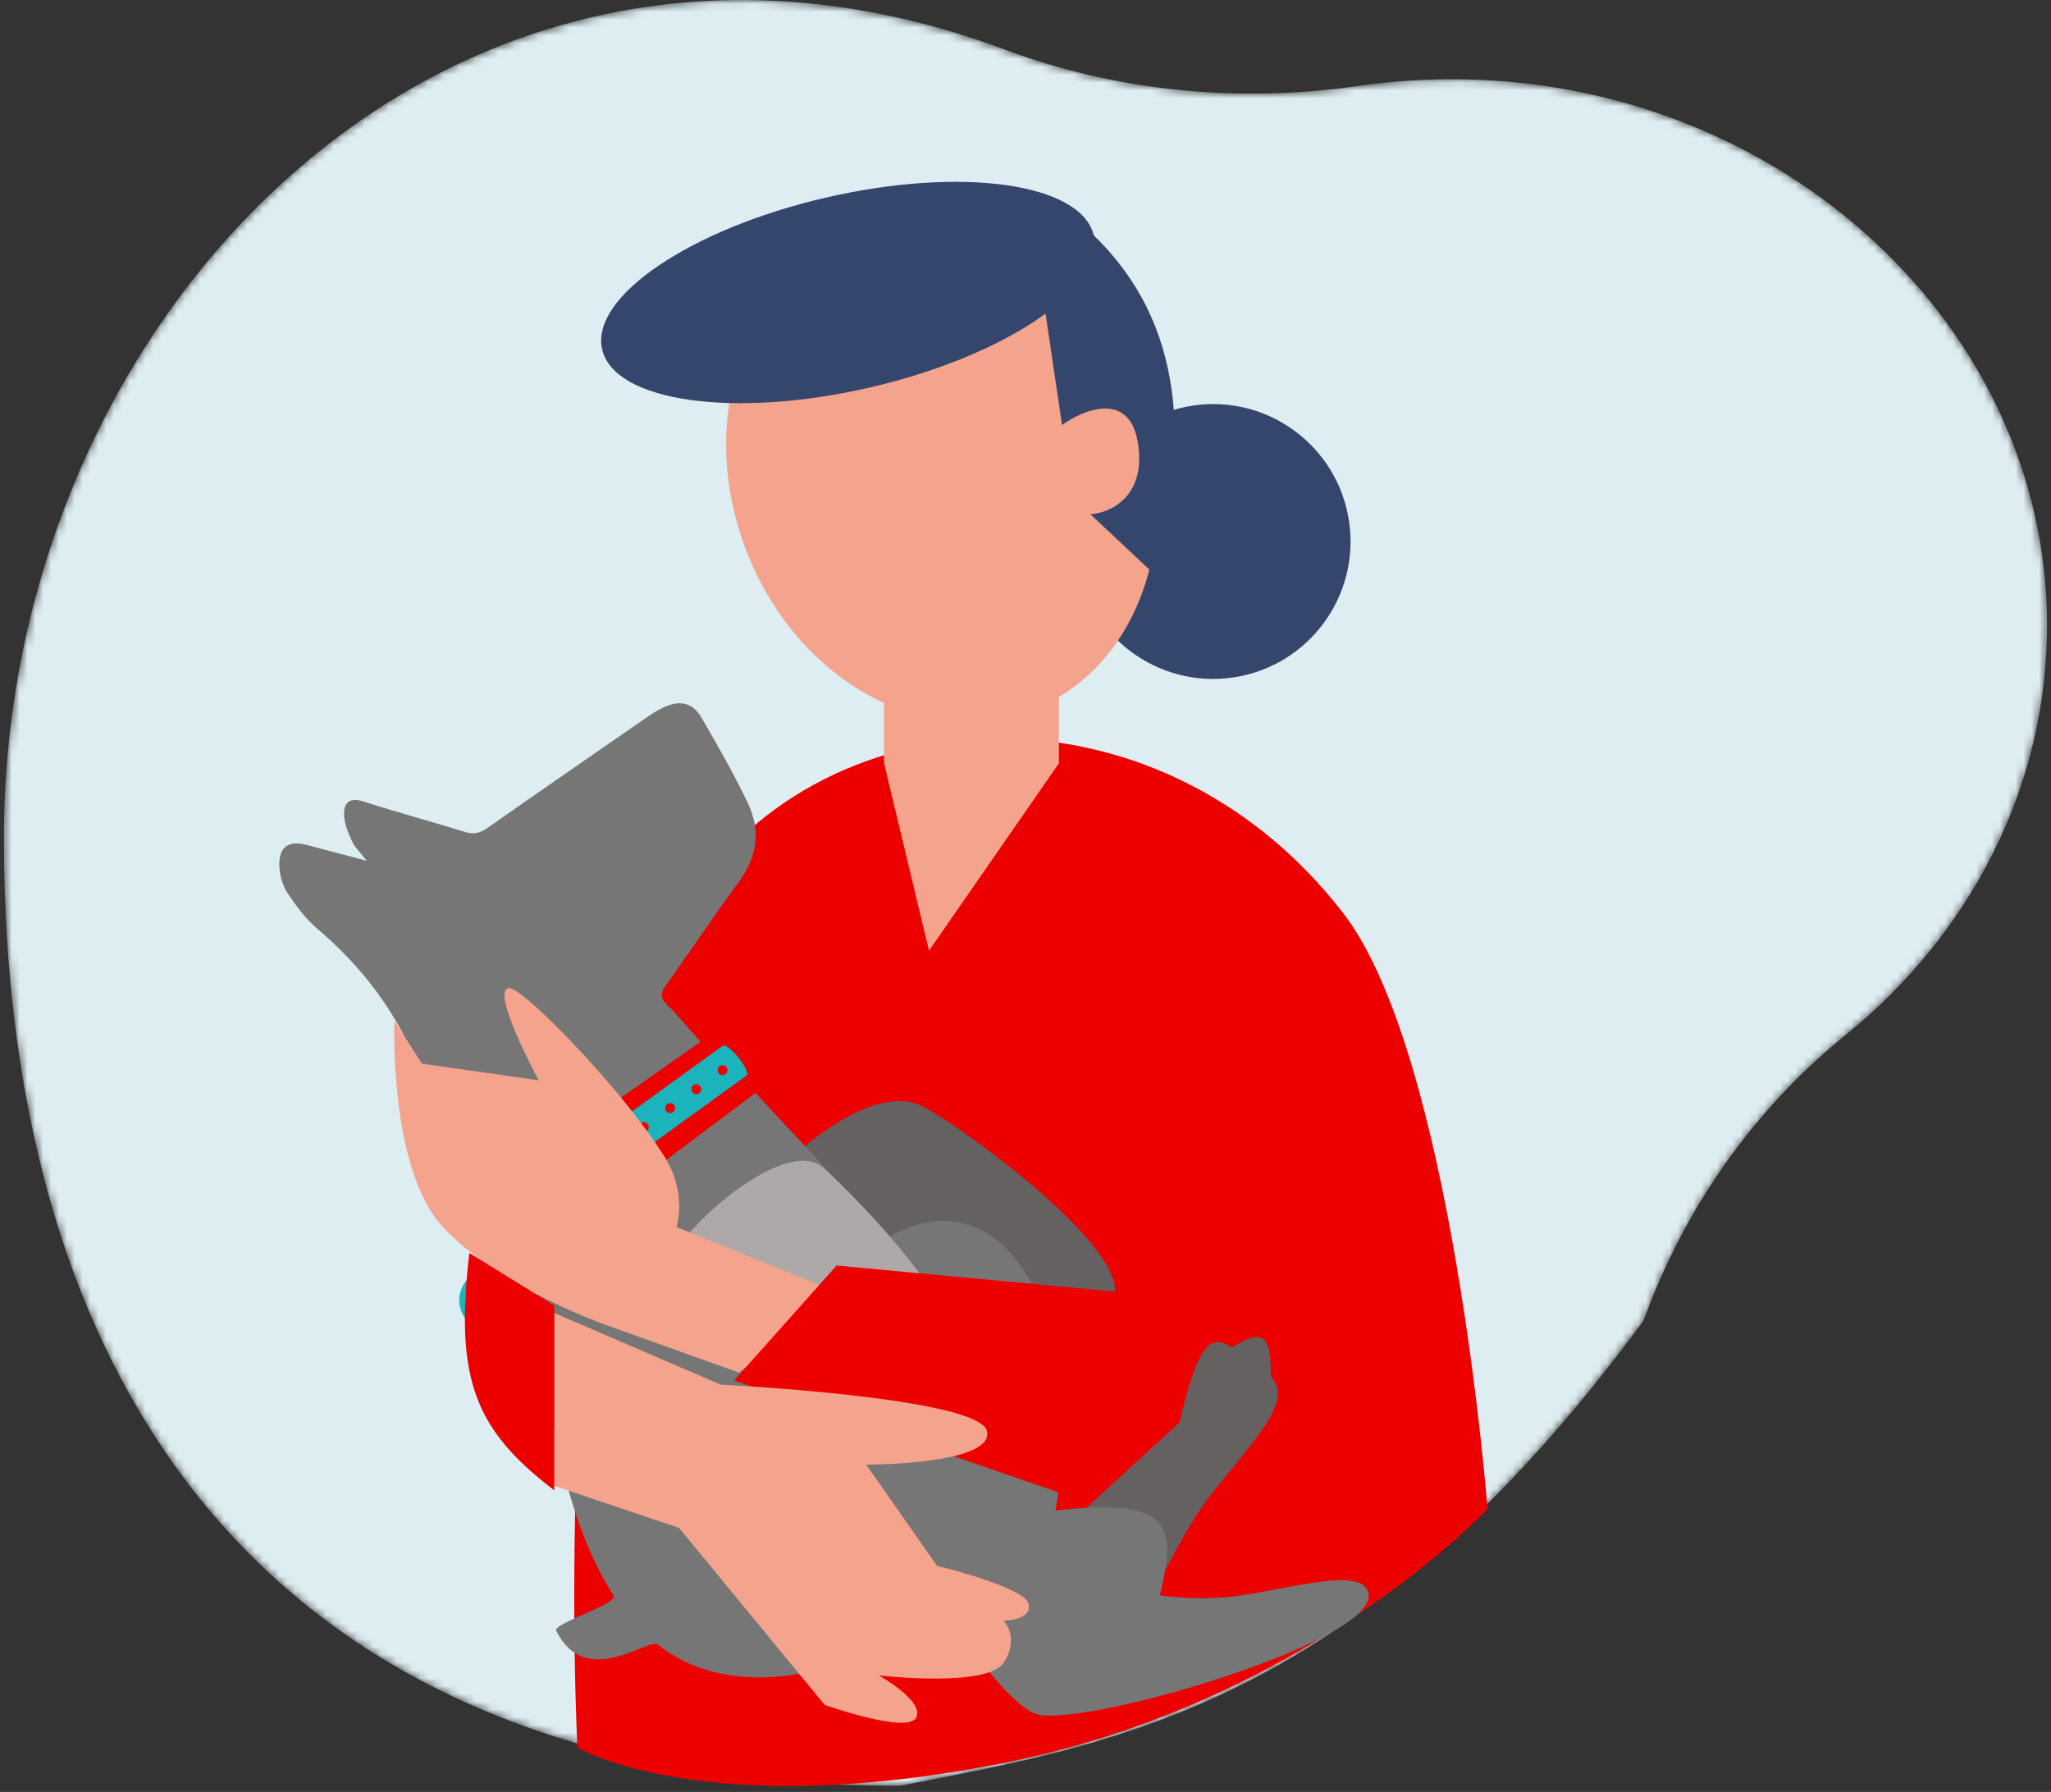
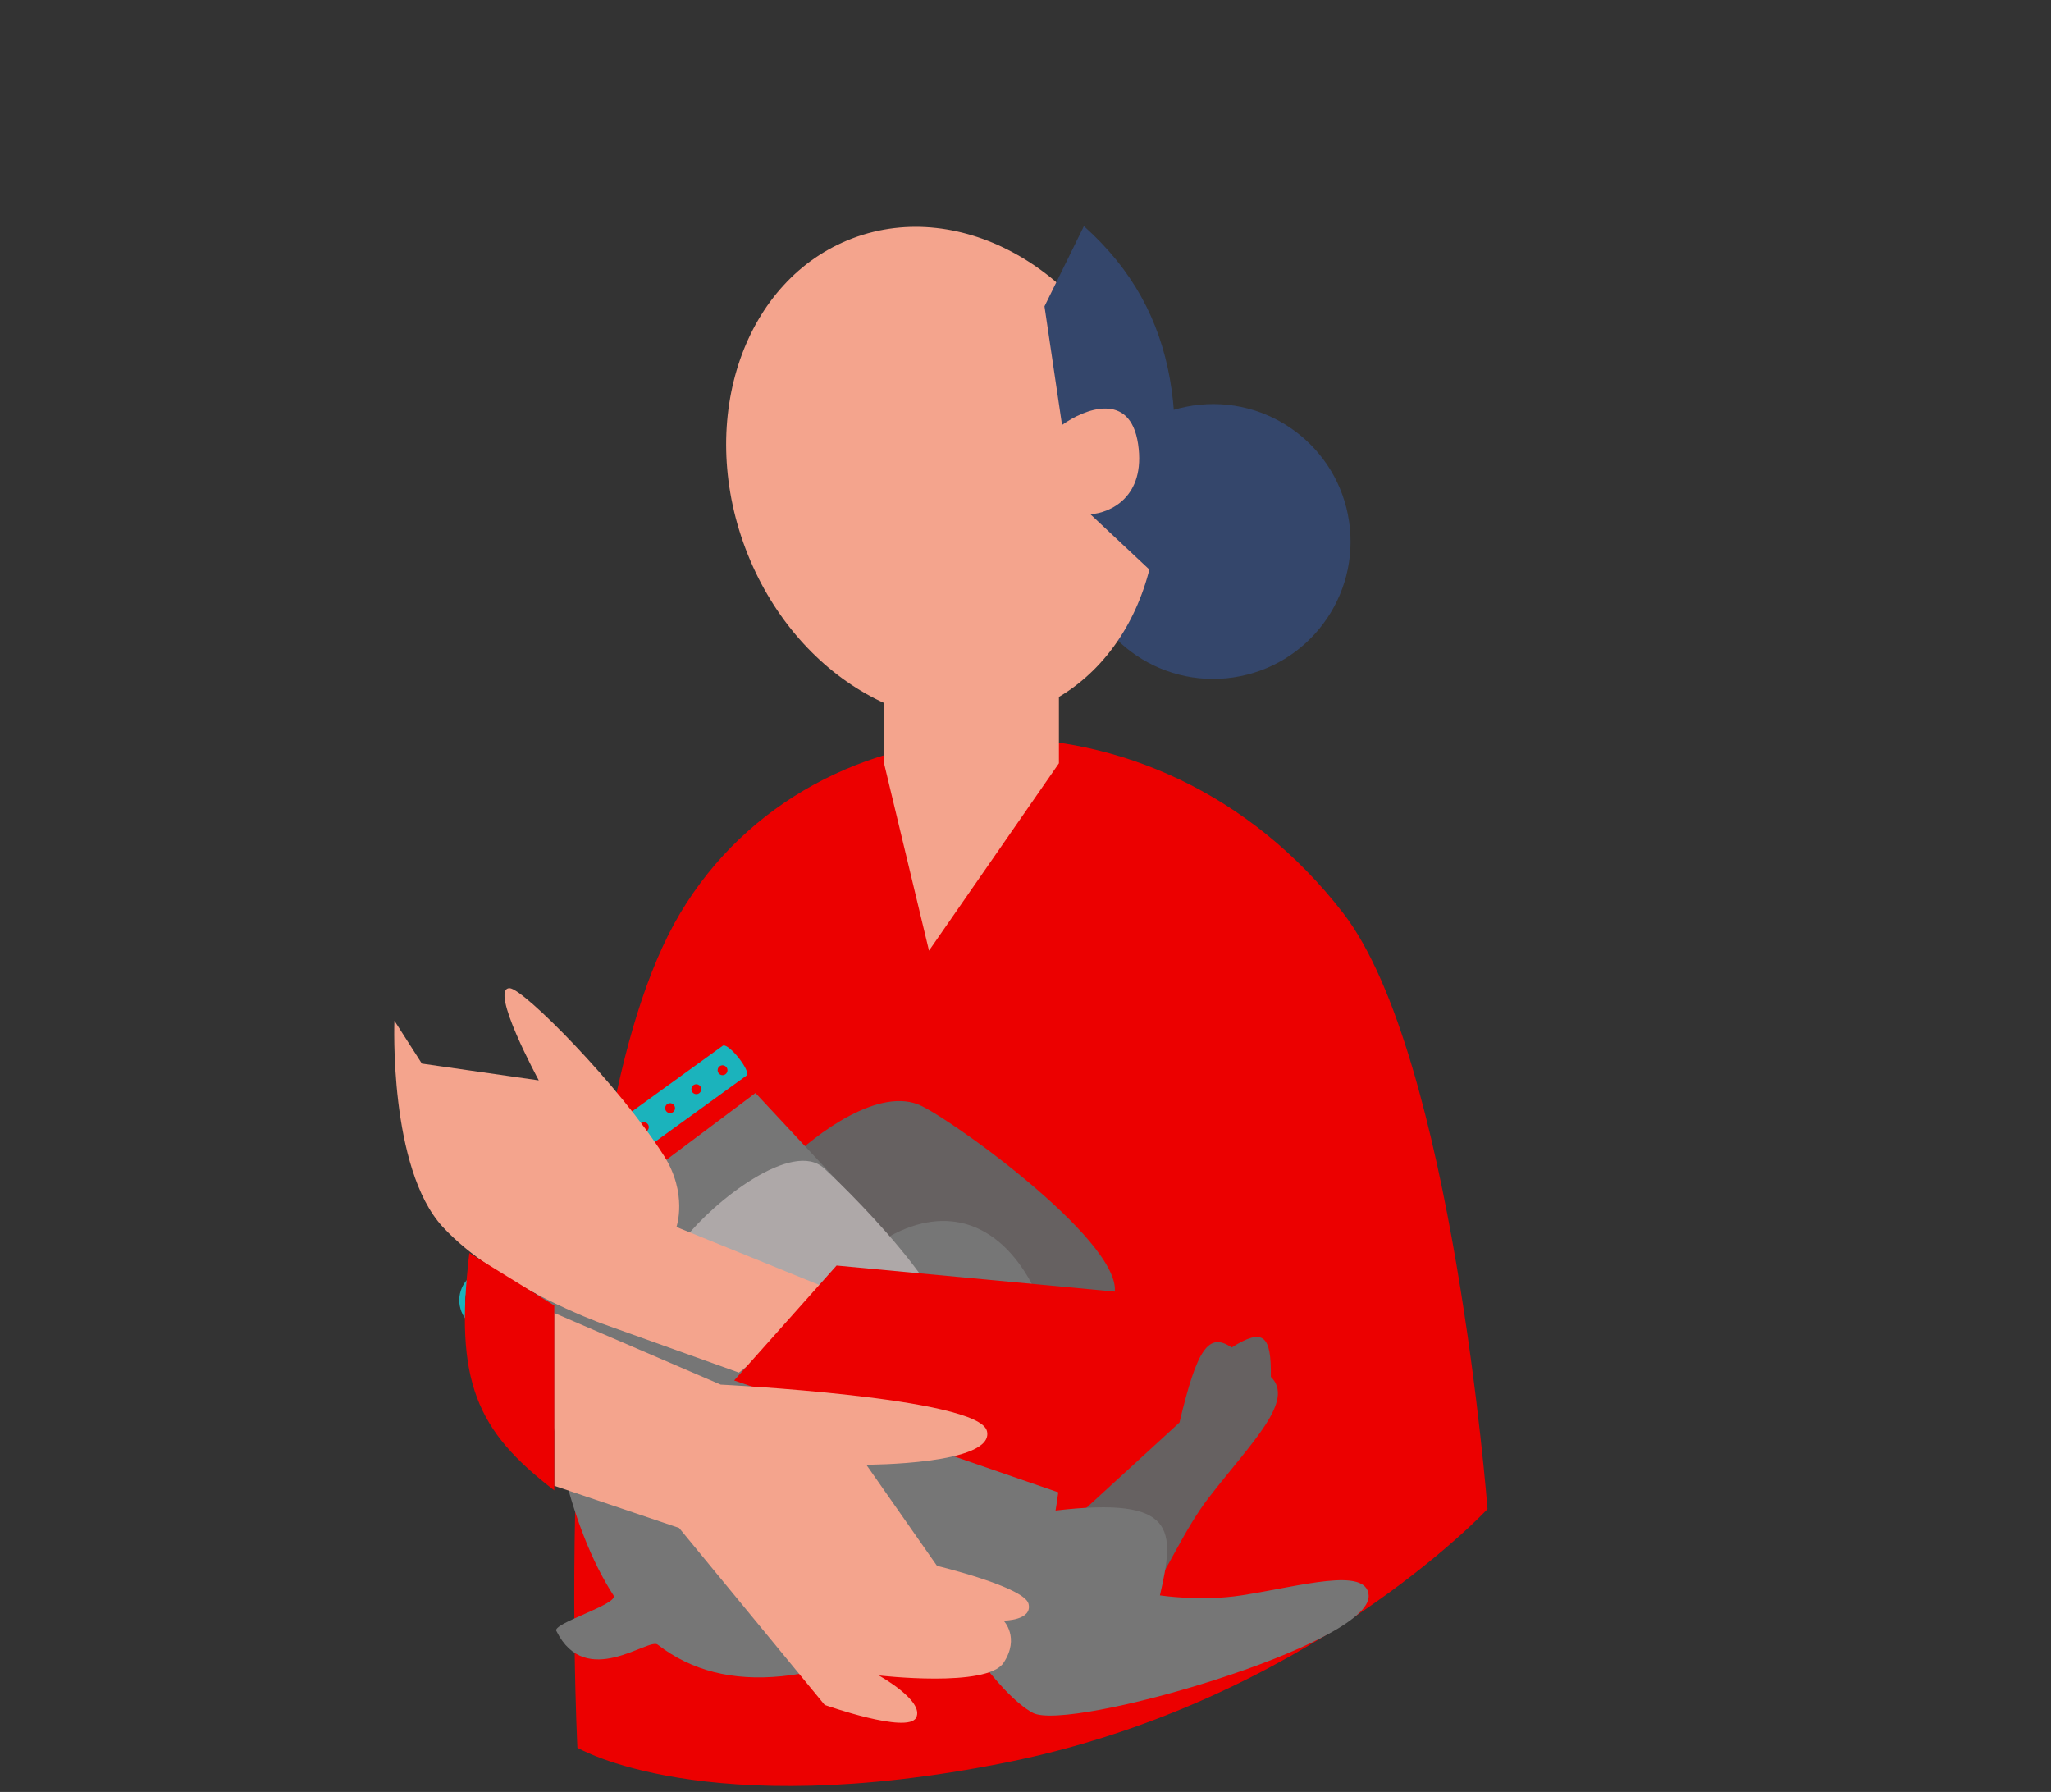
<svg xmlns="http://www.w3.org/2000/svg" width="261" height="228" viewBox="0 0 261 228" fill="none">
  <rect x="0" y="0" width="261" height="228" fill="#333333" stroke="none" />
  <mask id="mask0_7215_52871" style="mask-type:alpha" maskUnits="userSpaceOnUse" x="0" y="0" width="261" height="228">
    <path d="M127.894 6.315C142.156 11.642 157.705 13.124 172.916 10.926C177.088 10.321 181.373 10.033 185.739 10.085C226.813 10.557 260.266 41.469 260.499 79.161C260.627 100.077 250.69 118.868 234.869 131.683C222.873 141.399 214.191 154.081 209.158 168.017C172.916 217.307 142.035 221.813 114.548 227.218C36.057 227.218 0.356 178.321 0.5 106.264C0.642 39.383 57.983 -19.817 127.894 6.315Z" fill="#DEEDF2" />
  </mask>
  <g mask="url(#mask0_7215_52871)">
-     <path d="M127.894 6.315C142.156 11.642 157.705 13.124 172.916 10.926C177.088 10.321 181.373 10.033 185.739 10.085C226.813 10.557 260.266 41.469 260.499 79.161C260.627 100.077 250.69 118.868 234.869 131.683C222.873 141.399 214.191 154.081 209.158 168.017C172.916 217.307 142.035 221.813 114.548 227.218C36.057 227.218 0.356 178.321 0.5 106.264C0.642 39.383 57.983 -19.817 127.894 6.315Z" fill="#DEEDF2" />
-   </g>
+     </g>
  <circle cx="154.378" cy="68.9" r="17.485" transform="rotate(-8.419 154.378 68.9)" fill="#34466B" />
  <ellipse cx="119.846" cy="60.357" rx="26.704" ry="32.109" transform="rotate(-20.647 119.846 60.357)" fill="#F4A48D" />
-   <ellipse cx="107.909" cy="37.219" rx="32.109" ry="12.399" transform="rotate(-13.024 107.909 37.219)" fill="#34466B" />
  <path d="M135.15 54.075L132.916 38.98L137.931 28.773C150.366 39.862 151.534 54.558 147.342 73.481L138.759 65.431C141.201 65.284 145.834 63.291 144.828 56.499C143.823 49.706 137.957 52.052 135.15 54.075Z" fill="#34466B" />
  <path d="M127.991 224.262C89.591 231.942 73.477 222.373 73.477 222.373C73.477 222.373 69.515 144.745 86.552 116.206C103.589 87.666 147.171 85.385 170.943 116.206C184.849 134.235 189.294 192.005 189.294 192.005C189.294 192.005 166.392 216.582 127.991 224.262Z" fill="#EC0000" />
  <path d="M156.738 171.449C153.807 169.475 152.337 171.555 150.097 180.995L135.154 194.692L145.531 204.239C148.693 199.599 150.694 194.598 153.832 190.541C159.297 183.477 164.834 178.224 161.719 175.184C161.795 169.886 160.766 168.912 156.738 171.449Z" fill="#666161" />
  <path d="M117.307 140.734C111.994 138.077 103.748 144.331 100.289 147.79L112.326 160.241C112.326 160.241 137.23 171.033 141.38 165.637C145.531 160.241 122.62 143.39 117.307 140.734Z" fill="#666161" />
-   <path fill-rule="evenodd" clip-rule="evenodd" d="M61.337 151.255C59.348 147.418 57.196 143.261 55.04 139.104C54.32 137.714 53.491 136.368 52.888 134.924C50.101 128.256 45.794 122.769 40.309 118.104C38.858 116.864 37.664 115.255 36.602 113.645C35.982 112.704 35.608 111.443 35.552 110.303C35.43 107.768 36.663 106.886 39.064 107.516C41.477 108.154 43.898 108.794 46.675 109.525C45.891 108.511 45.16 107.843 44.781 107.014C44.278 105.911 43.776 104.684 43.776 103.512C43.776 102.204 44.488 101.412 46.165 101.954C50.457 103.334 54.82 104.501 59.123 105.844C60.272 106.201 61.096 106.006 62.052 105.332C68.775 100.622 75.527 95.958 82.284 91.291C83.004 90.798 83.752 90.31 84.543 89.957C86.573 89.058 88.152 89.406 89.251 91.291C91.333 94.861 93.388 98.459 95.168 102.18C96.803 105.599 96.406 108.941 94.086 112.103C90.891 116.454 87.902 120.956 84.76 125.343C84.049 126.334 83.969 126.959 84.909 127.872C86.376 129.295 87.671 130.903 89.145 132.553C79.915 139.032 70.855 145.386 61.692 151.822C61.689 151.827 61.337 151.255 61.337 151.255Z" fill="#767676" />
  <path fill-rule="evenodd" clip-rule="evenodd" d="M61.29 161.672C59.213 162.262 58.002 164.424 58.593 166.507C59.183 168.584 61.352 169.794 63.429 169.204C65.512 168.612 66.718 166.445 66.128 164.368C65.537 162.285 63.373 161.081 61.29 161.672ZM61.498 162.404C63.178 161.927 64.921 162.901 65.396 164.575C65.872 166.25 64.901 167.995 63.221 168.472C61.547 168.947 59.804 167.973 59.328 166.299C58.853 164.625 59.824 162.879 61.498 162.404ZM61.688 163.067C60.379 163.439 59.616 164.802 59.988 166.111C60.36 167.421 61.725 168.179 63.035 167.808C64.341 167.436 65.104 166.074 64.732 164.764C64.36 163.455 62.995 162.696 61.688 163.067ZM63.12 159.556C62.964 160.404 63.074 161.128 63.361 161.181C63.651 161.233 64.013 160.593 64.17 159.748C64.325 158.906 64.218 158.178 63.928 158.126C63.636 158.071 63.274 158.712 63.12 159.556ZM92.02 133.032L91.972 133.059L62.81 154.167C62.508 154.342 62.813 155.431 63.494 156.588C64.141 157.691 64.89 158.465 65.227 158.394L65.279 158.374L95.02 136.836C95.293 136.615 94.802 135.605 93.958 134.551C93.204 133.61 92.429 132.984 92.078 133.019L92.02 133.032ZM65.082 154.86C65.413 154.766 65.758 154.953 65.854 155.291C65.948 155.623 65.758 155.968 65.423 156.063C65.09 156.164 64.743 155.968 64.648 155.633C64.554 155.301 64.747 154.955 65.082 154.86ZM68.418 152.449C68.75 152.355 69.099 152.544 69.194 152.879C69.288 153.211 69.093 153.561 68.761 153.655C68.427 153.753 68.08 153.557 67.985 153.223C67.891 152.891 68.084 152.544 68.418 152.449ZM71.755 150.039C72.086 149.941 72.436 150.134 72.531 150.468C72.625 150.8 72.43 151.15 72.098 151.244C71.764 151.343 71.417 151.146 71.322 150.812C71.228 150.48 71.421 150.134 71.755 150.039ZM75.092 147.628C75.426 147.53 75.769 147.724 75.868 148.058C75.962 148.389 75.77 148.739 75.435 148.834C75.103 148.928 74.754 148.736 74.659 148.401C74.564 148.069 74.757 147.723 75.092 147.628ZM78.425 145.215C78.763 145.119 79.109 145.312 79.205 145.65C79.299 145.979 79.106 146.328 78.772 146.423C78.437 146.518 78.091 146.325 77.996 145.993C77.9 145.655 78.094 145.312 78.425 145.215ZM81.764 142.8C82.096 142.706 82.443 142.902 82.539 143.24C82.633 143.569 82.443 143.917 82.109 144.012C81.777 144.106 81.427 143.914 81.33 143.583C81.234 143.245 81.43 142.895 81.764 142.8ZM85.098 140.39C85.436 140.294 85.783 140.49 85.879 140.828C85.972 141.157 85.78 141.506 85.442 141.602C85.114 141.695 84.764 141.5 84.67 141.171C84.574 140.834 84.769 140.484 85.098 140.39ZM88.438 137.979C88.77 137.884 89.117 138.08 89.213 138.418C89.306 138.747 89.114 139.096 88.782 139.19C88.448 139.286 88.1 139.089 88.007 138.761C87.911 138.423 88.103 138.074 88.438 137.979ZM91.775 135.568C92.11 135.473 92.457 135.669 92.552 136.004C92.646 136.335 92.454 136.685 92.119 136.78C91.787 136.874 91.44 136.678 91.346 136.346C91.251 136.011 91.437 135.664 91.775 135.568Z" fill="#1BB3BC" />
  <path d="M131.419 217.932C126.853 215.442 121.042 205.896 121.042 205.896C104.655 214.404 92.355 215.96 83.686 209.255C82.513 208.348 74.555 215.027 70.819 207.556C70.016 206.62 78.797 204.112 78.071 202.99C72.522 194.42 69.214 180.391 67.914 160.239L96.138 139.07L113.156 157.333C128.098 149.032 138.38 168 134.324 192.198C149.715 190.395 149.556 194.568 147.606 202.99C147.606 202.99 152.796 203.795 157.983 202.99C165.5 201.824 173.925 199.306 174.17 202.99C174.585 209.216 135.984 220.423 131.419 217.932Z" fill="#767676" />
  <path d="M104.853 148.639C100.869 144.986 90.88 152.773 87.006 157.753C84.465 163.339 85.761 167.3 90.741 168.546C95.722 169.791 100.288 162.751 100.288 162.751C100.288 162.751 114.815 178.108 120.211 173.543C125.606 168.977 108.838 152.291 104.853 148.639Z" fill="#AEA8A8" />
  <path d="M86.083 156.119L106.777 164.519L94.034 174.647L76.526 168.379C76.526 168.379 63.253 163.582 56.351 156.119C49.448 148.656 50.189 129.867 50.189 129.867L53.686 135.329L68.562 137.462C68.562 137.462 62.191 125.734 64.846 125.734C66.573 125.734 78.783 138.069 84.491 147.057C87.553 151.88 86.083 156.119 86.083 156.119Z" fill="#F4A48D" />
  <path d="M106.458 161.023L147.15 164.838L138.567 191.225L93.424 175.647L106.458 161.023Z" fill="#EC0000" />
  <path d="M70.535 167.062V189.047L86.417 194.409L104.946 216.929C104.946 216.929 115.534 220.682 116.592 218.538C117.651 216.393 111.828 213.176 111.828 213.176C111.828 213.176 125.592 214.784 127.71 211.567C129.827 208.35 127.71 206.205 127.71 206.205C127.71 206.205 131.416 206.205 130.886 204.06C130.357 201.915 119.239 199.234 119.239 199.234L110.24 186.366C110.24 186.366 126.651 186.366 125.592 182.076C124.533 177.786 91.711 176.178 91.711 176.178L70.535 167.062Z" fill="#F4A48D" />
-   <path d="M70.535 189.631C60.667 182.059 57.789 175.822 59.726 159.43L70.535 166.106V189.631Z" fill="#EC0000" />
+   <path d="M70.535 189.631C60.667 182.059 57.789 175.822 59.726 159.43L70.535 166.106Z" fill="#EC0000" />
  <path d="M112.498 83.766H134.752V97.118L118.22 120.961L112.498 97.118V83.766Z" fill="#F4A48D" />
</svg>